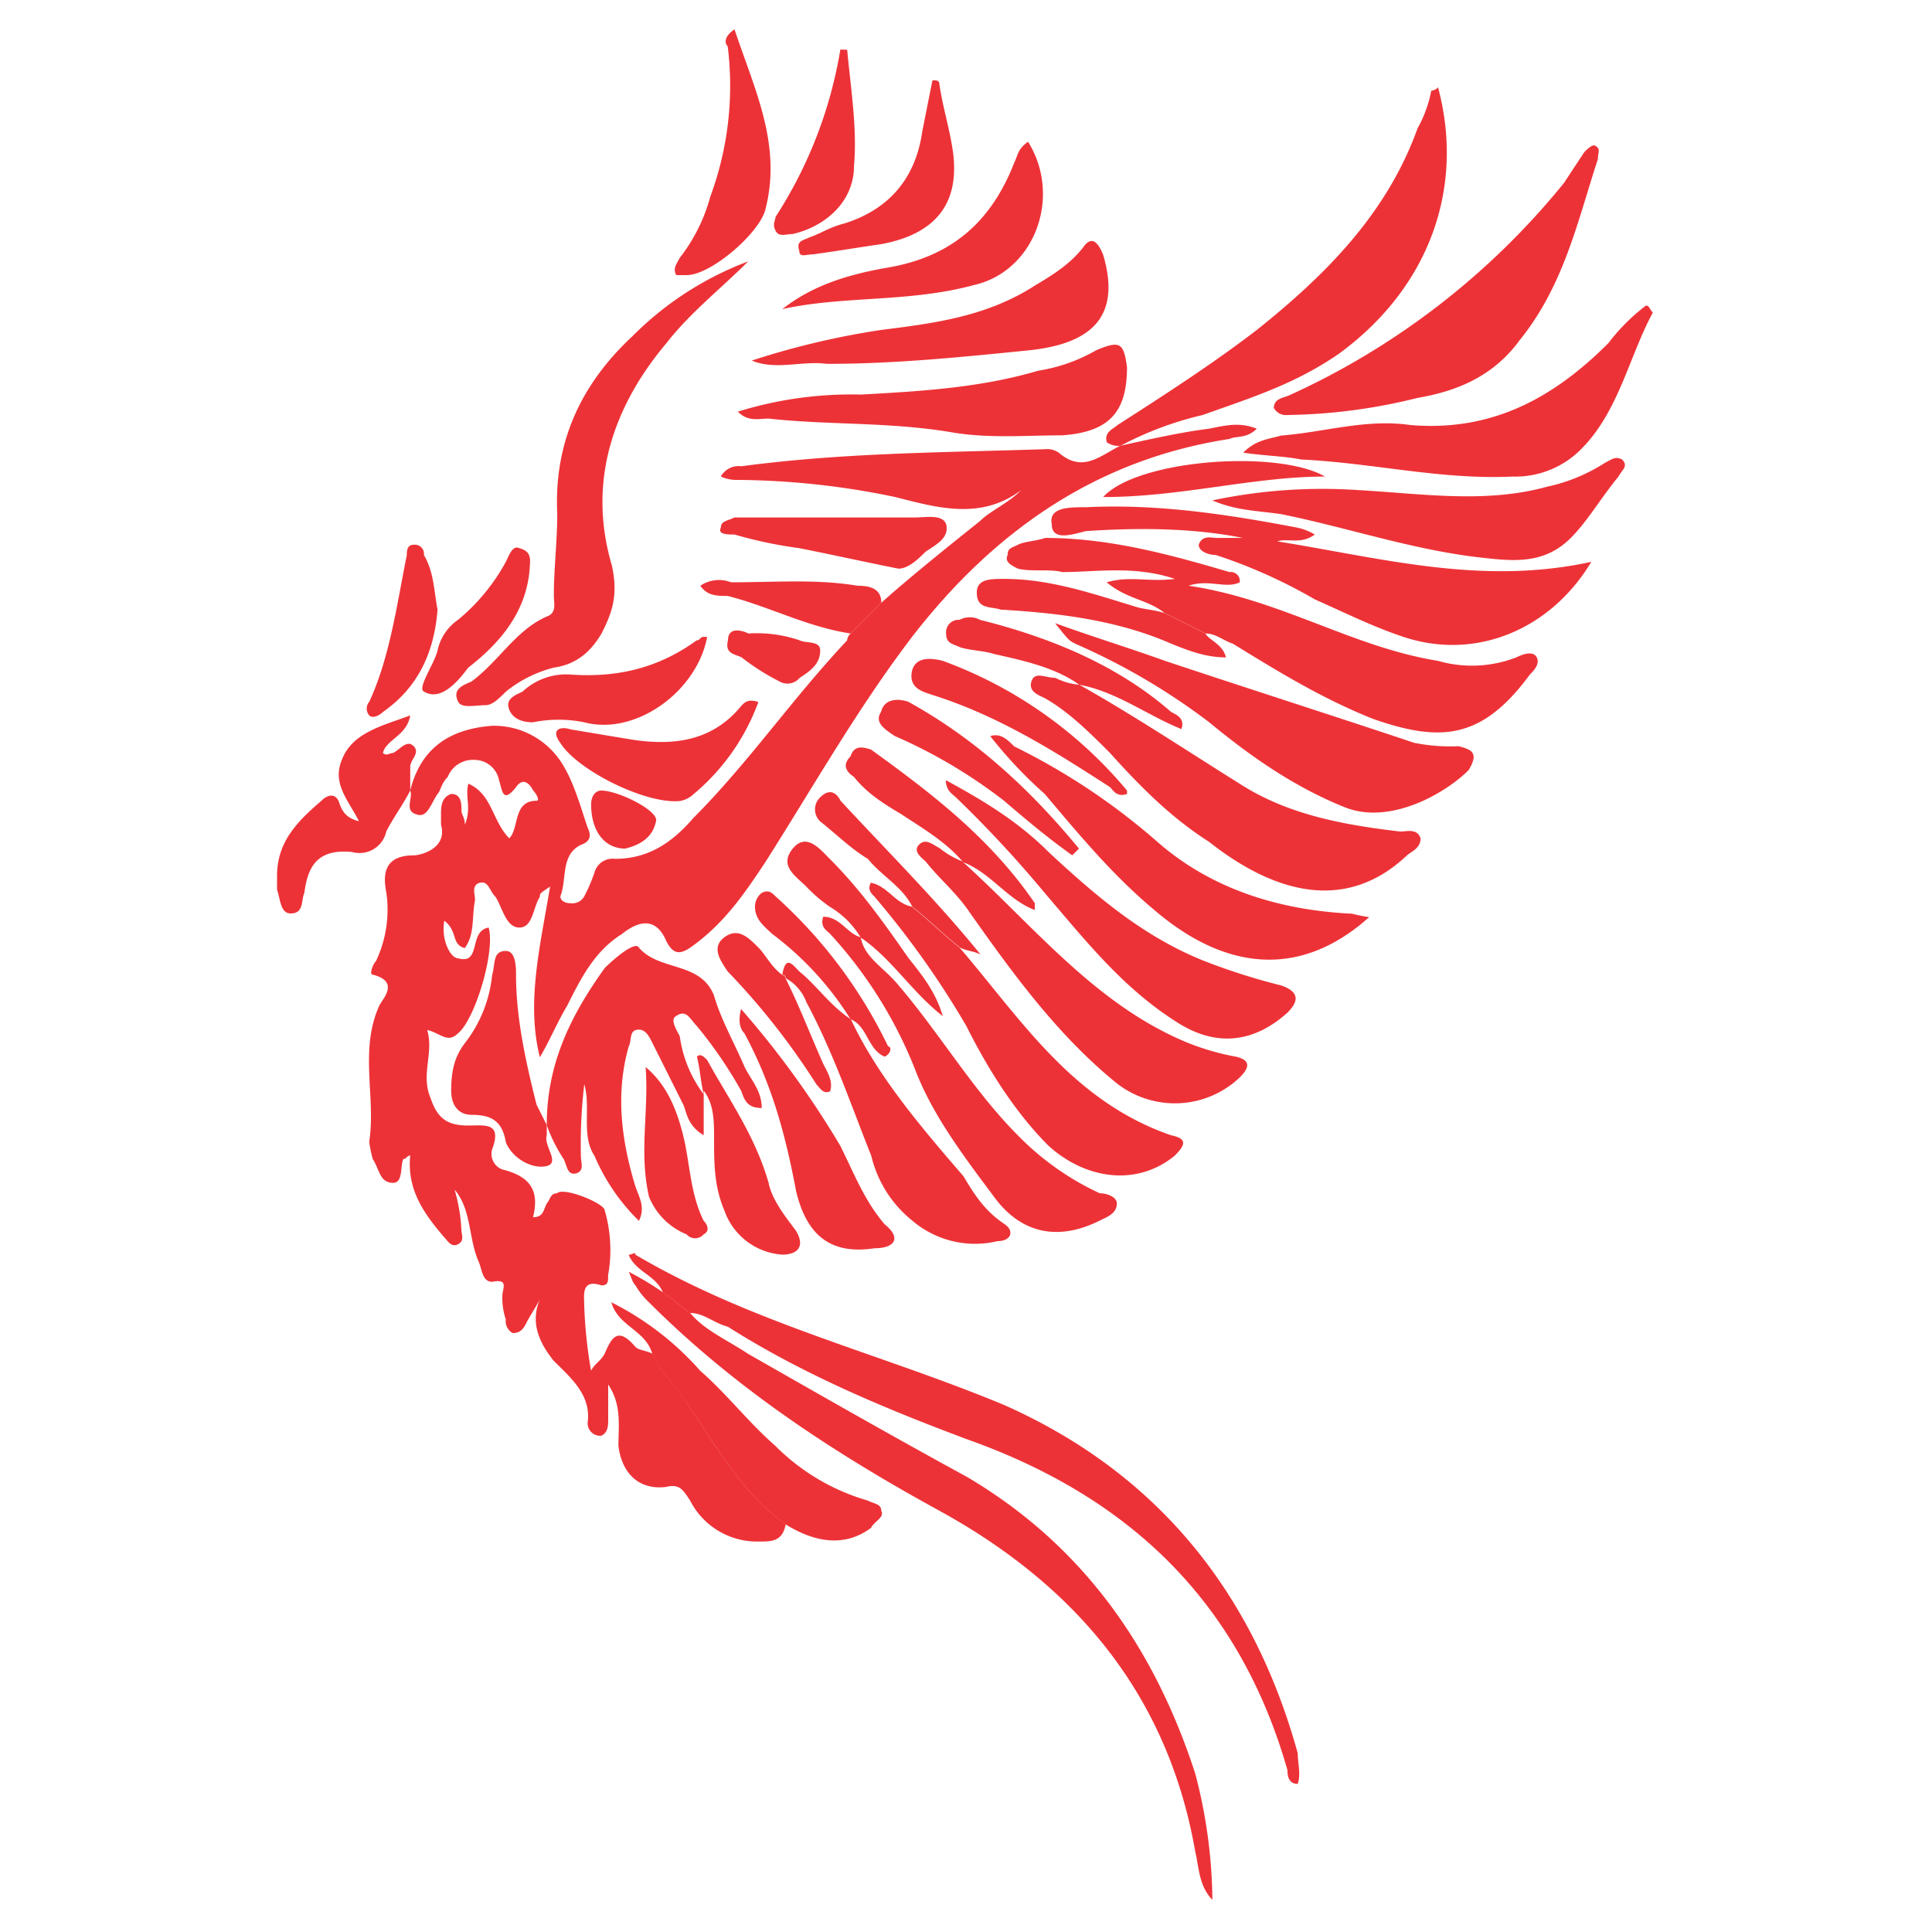
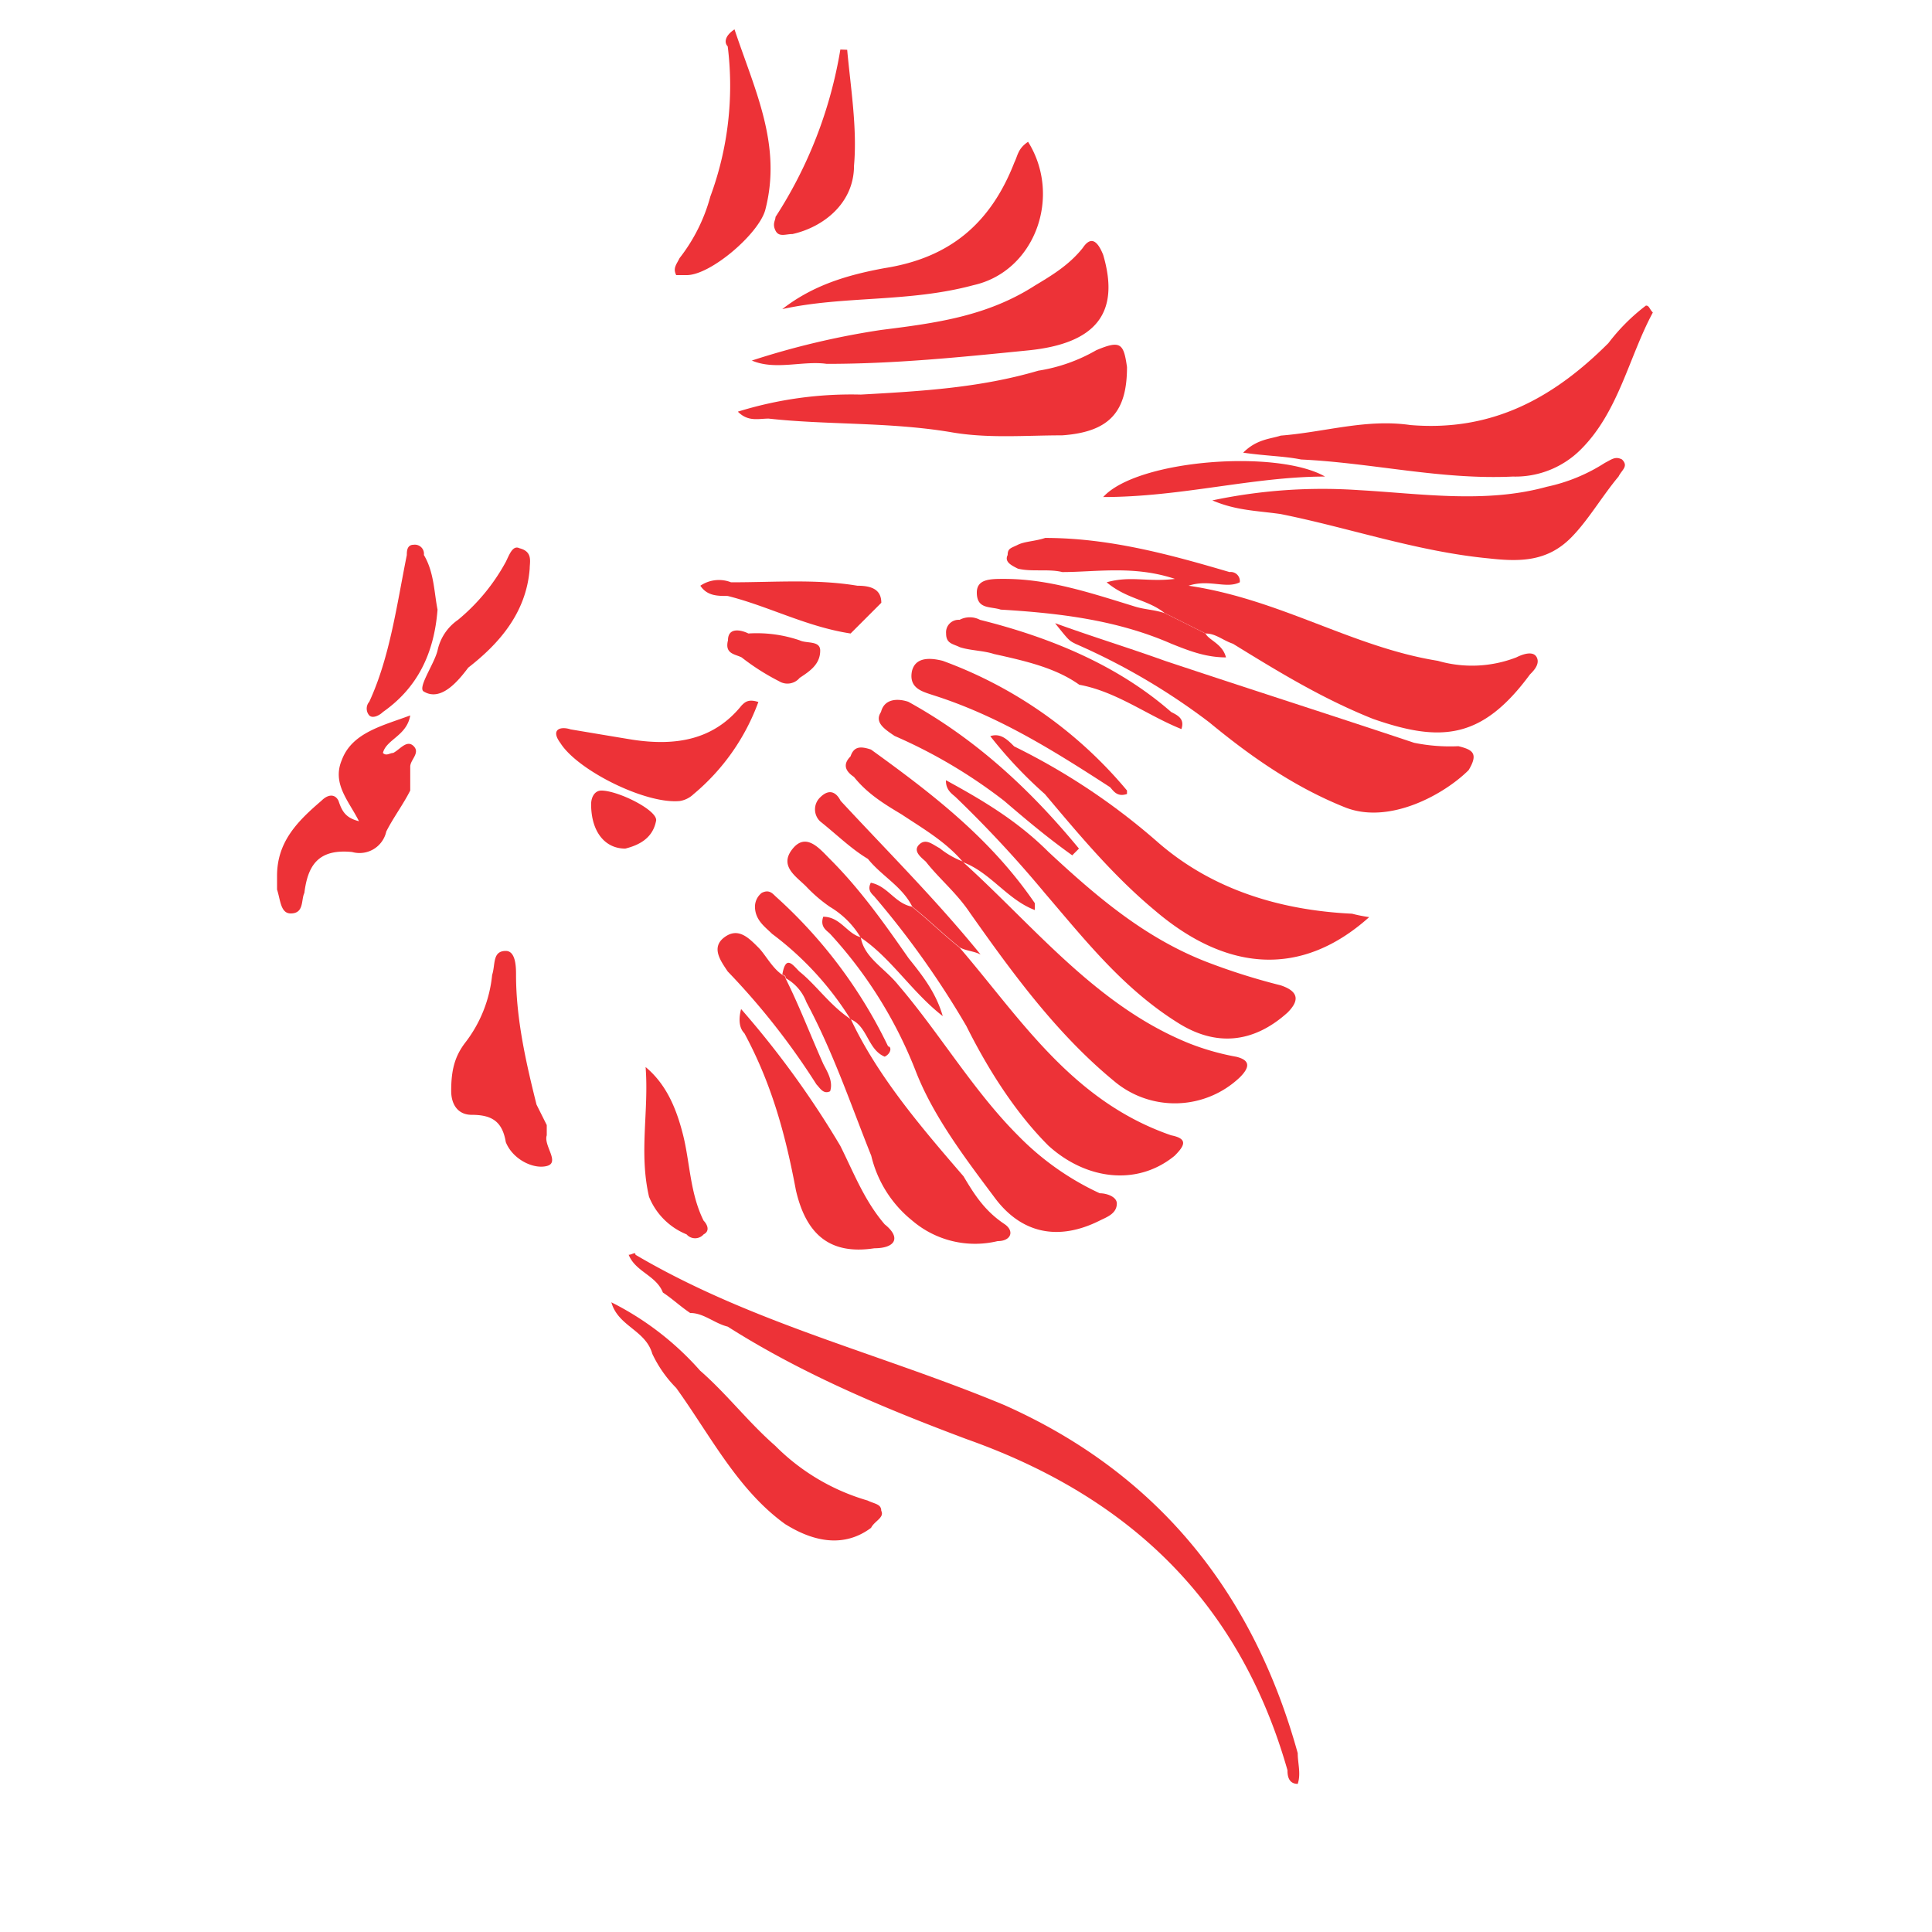
<svg xmlns="http://www.w3.org/2000/svg" id="Layer_1" data-name="Layer 1" width="300" height="300" viewBox="0 0 300 300">
  <defs>
    <style>.cls-1{fill:none;}.cls-2{fill:#ed3237;fill-rule:evenodd;}</style>
  </defs>
  <g id="Layer_1-2" data-name="Layer_1">
    <path class="cls-1" d="M-144.62,2.43h588.9V297.15h-588.9Z" />
    <g id="لوگو.eps">
-       <path class="cls-2" d="M122,236.72c-.53,2.65-2.12,2.65-4.24,2.65a11.67,11.67,0,0,1-10.6-6.36c-1.06-1.59-1.59-2.65-3.71-2.12-4.24.53-6.89-2.12-7.42-6.36,0-3.18.53-6.37-1.59-9.54v5.3c0,1.06,0,2.12-1.06,2.65a1.94,1.94,0,0,1-2.12-2.12c.53-4.24-2.65-6.89-5.3-9.54-2.12-2.65-3.71-5.83-2.12-9.54-.53,1.06-1.59,2.65-2.12,3.71S80.66,207,79.6,207a2.12,2.12,0,0,1-1.06-2.12,10.35,10.35,0,0,1-.53-3.71c0-1.07,1.06-2.66-1.59-2.13-1.59,0-1.59-2.12-2.12-3.18-1.59-3.71-1.06-8-3.71-11.13a26.6,26.6,0,0,1,1.06,6.36c0,.53.53,1.59-.53,2.12s-1.59-.53-2.12-1.06c-3.18-3.71-5.83-7.42-5.3-12.72-.53,0-.53.53-1.06.53-.53,1.06,0,3.71-1.59,3.71-2.12,0-2.12-2.12-3.18-3.71a22.58,22.58,0,0,1-.54-2.65c1.07-6.89-1.58-14.31,1.59-21.2.53-1.06,3.19-3.71-1.06-4.77-.53,0,0-1.59.53-2.12A18.65,18.65,0,0,0,60,138.66c-.53-2.65-.53-5.84,4.24-5.84,1.06,0,5.3-1.06,4.24-4.77v-1.59c0-1.06,0-2.65,1.59-3.18,1.59,0,1.59,1.59,1.59,2.65,0,.53.53,1.06.53,2.12,1.06-2.65,0-4.24.53-6.36,3.71,1.59,3.71,5.83,6.36,8.48,1.59-1.59.53-5.83,4.24-5.83.53,0,0-1.06-.53-1.59-.53-1.06-1.59-2.12-2.65-.53-2.12,2.65-2.12.53-2.65-1.06A3.87,3.87,0,0,0,73.76,118a4.2,4.2,0,0,0-4.24,2.65c-1.06,1.06-1.06,2.12-1.59,2.65-1.06,1.59-1.59,3.71-3.18,3.18-2.12-.53-.53-2.65-1.06-3.71,1.59-6.36,5.83-9.54,12.72-10.07A12.46,12.46,0,0,1,87.54,119c1.59,2.65,2.65,6.36,3.71,9.54.54,1.06.54,2.12-1.06,2.65-3.18,1.59-2.12,5.3-3.18,8,0,.53.53,1.06,1.59,1.06a2.12,2.12,0,0,0,2.12-1.06,25.84,25.84,0,0,0,1.59-3.71,2.91,2.91,0,0,1,3.18-2.12c5.3,0,9-2.65,12.19-6.36,8.48-8.48,15.37-18.55,23.86-27.56a1.64,1.64,0,0,1,.53-1.06l4.77-4.78c4.77-4.24,10.07-8.48,15.37-12.72,1.59-1.59,4.24-2.65,6.36-4.77-6.36,4.77-13.25,2.65-19.61,1.06a122.68,122.68,0,0,0-24.38-2.65,5.74,5.74,0,0,1-2.65-.53,3.17,3.17,0,0,1,3.18-1.59c15.9-2.12,31.27-2.12,47.17-2.65a3.14,3.14,0,0,1,2.12.54c3.71,3.18,6.36.53,9.54-1.07,4.77-1.06,9.54-2.12,13.79-2.65,2.65-.53,4.77-1.06,7.42,0-1.59,1.59-3.18,1.06-4.24,1.59-20.68,3.18-36.58,14.31-49.3,30.75-8.48,11.13-15.37,23.32-22.79,35-3.18,4.77-6.36,9.54-11.66,13.25-1.59,1.06-2.65,1.06-3.71-1.06-1.59-3.71-4.24-3.18-6.89-1.06-4.24,2.65-6.37,6.89-8.49,11.13-1.59,2.65-2.65,5.3-4.24,8-2.12-8.48,0-17,1.59-26.5-1.59,1.06-1.59,1.06-1.59,1.59-1.06,1.59-1.06,4.77-3.18,4.77s-2.65-3.18-3.71-4.77c-1.06-1.06-1.06-2.65-2.65-2.12-1.06.53-.53,1.59-.53,2.65-.53,2.65,0,5.3-1.59,7.42-2.12-.53-1.06-2.65-3.18-4.24-.53,3.18,1.06,5.83,2.12,5.83,3.71,1.06,1.59-4.24,4.77-4.77,1.06,3.71-2.12,14.31-4.77,16.43-1.59,1.59-2.65,0-4.77-.53,1.06,3.71-1.06,6.89.53,10.6,1.06,3.19,2.65,4.24,5.83,4.24,2.65,0,5.3-.53,3.71,3.72A2.57,2.57,0,0,0,78,181.59c4.24,1.06,5.83,3.18,4.77,7.42,1.59,0,1.59-1.06,2.12-2.12.53-.53.53-1.59,1.59-1.59,1.06-1.06,7.42,1.59,7.42,2.65A22,22,0,0,1,94.43,198c0,1.06,0,1.59-1.06,1.59-3.18-1.06-2.65,1.59-2.65,3.18a72.42,72.42,0,0,0,1.06,10.07c.53-1.06,1.59-1.59,2.12-2.65C95,207.56,96,206,98.67,209.15c.54.53,1.59.53,2.66,1.06a19,19,0,0,0,3.71,5.3c5.3,7.42,9.54,15.9,17,21.21Z" />
      <path class="cls-2" d="M180.84,95.19c-2.65-2.12-5.83-2.12-9-4.77,3.71-1.06,6.36,0,10.6-.53-6.36-2.12-12.19-1.06-17.49-1.06-2.12-.53-4.77,0-6.89-.53-1.06-.53-2.12-1.06-1.59-2.12,0-1.06.53-1.06,1.59-1.59s2.65-.53,4.24-1.06c10.07,0,19.61,2.65,28.62,5.3a1.41,1.41,0,0,1,1.59,1.59c-2.12,1.06-4.77-.53-7.95.53,14.31,2.12,25.44,9.54,38.7,11.66a19.07,19.07,0,0,0,12.19-.53c1.06-.53,2.65-1.06,3.18,0s-.53,2.12-1.06,2.65c-7.42,10.07-13.79,10.6-24.39,6.89-7.95-3.18-14.84-7.42-21.73-11.66-1.59-.53-2.65-1.59-4.24-1.59l-6.36-3.18ZM102.92,200.67c-1.06-2.65-4.24-3.18-5.3-5.83.53,0,1.06-.53,1.06,0,18,10.61,38.17,15.38,57.25,23.33,23.85,10.6,38.69,29.15,45.58,54.06,0,1.59.53,3.18,0,4.77-1.59,0-1.59-1.59-1.59-2.12-7.42-26-24.38-42.4-49.82-51.41C137.38,218.7,124.65,213.4,113,206c-2.12-.53-3.71-2.12-5.83-2.12-1.59-1.07-2.65-2.12-4.24-3.18Z" />
-       <path class="cls-2" d="M102.92,200.67c1.59,1.07,2.65,2.12,4.24,3.18,2.12,2.66,5.83,4.25,9,6.37,11.14,6.36,22.27,12.72,33.93,19.08,18,10.6,29.15,26.5,35.51,46.12A79.56,79.56,0,0,1,188.26,295c-2.12-2.12-2.12-5.3-2.65-7.42-4.24-24.39-18.55-41.35-39.75-53-16.44-9-31.81-19.08-45.06-32.33a11.56,11.56,0,0,1-2.12-2.65c-.53-.53-.53-1.06-1.06-2.12a46.61,46.61,0,0,1,5.3,3.18ZM204.16,83c-2.12,1.59-4.24.53-5.83,1.06,16.44,2.65,31.81,6.89,48.77,3.18-6.36,10.6-18,15.37-29.16,11.66-4.77-1.59-9-3.71-13.78-5.83a80.09,80.09,0,0,0-15.37-6.89c-1.06,0-2.65-.53-2.65-1.59.53-1.59,2.12-1.06,2.65-1.06H193c-7.95-1.59-16.43-1.59-24.38-1.06-2.12.53-5.3,1.59-5.3-1.06-.53-2.65,2.65-2.65,5.3-2.65,11.13-.53,21.73,1.06,32.86,3.18A9,9,0,0,1,204.16,83ZM174,69.22a3.19,3.19,0,0,1-2.12-.53c-.53-1.59,1.06-2.12,1.59-2.65,7.42-4.77,14.84-9.54,21.73-14.84,10.61-8.48,20.15-18,24.92-31.28a19,19,0,0,0,2.12-5.83,1.64,1.64,0,0,0,1.06-.53c4.24,15.9-1.59,31.28-15.37,41.35-6.89,4.77-13.79,6.89-21.21,9.54A52.41,52.41,0,0,0,174,69.22Z" />
-       <path class="cls-2" d="M197.8,63.39c0-1.59,1.59-1.59,2.65-2.12A117.43,117.43,0,0,0,242.86,28.4L246,23.63c.53-.53,1.06-1.06,1.59-1.06,1.06.53.53,1.06.53,2.12C245,34.23,242.86,44.3,236,52.79c-4.24,5.83-10.07,8-15.9,9a87.63,87.63,0,0,1-20.15,2.65,2.12,2.12,0,0,1-2.12-1.06Zm-30.21,42.93c8.48,4.78,16.43,10.08,24.91,15.38,7.42,4.77,15.9,6.36,24.91,7.42,1.06,0,2.65-.53,3.18,1.06,0,1.59-1.59,2.12-2.12,2.65-9.54,9-20.67,5.83-30.74-2.12-5.83-3.71-10.6-8.48-15.37-13.79-3.18-3.18-6.36-6.36-10.07-8.48-1.06-.53-2.65-1.06-2.12-2.65s2.12-.53,3.71-.53a9.83,9.83,0,0,0,3.71,1.06ZM84.9,174.7c0-9.54,3.71-17,9-24.38,1.59-1.59,4.77-4.24,5.3-3.18,3.18,3.71,9.54,2.12,11.66,7.42,1.06,3.71,3.18,7.42,4.77,11.13,1.06,2.12,2.65,3.71,2.65,6.36-2.12,0-2.65-1.06-3.18-2.65a67.5,67.5,0,0,0-6.89-10.07c-1.06-1.06-1.59-2.65-3.18-1.59-1.06.53,0,2.12.53,3.18a19.24,19.24,0,0,0,3.71,9v6.36c-2.65-1.59-2.65-3.71-3.18-4.77L101.33,162c-.53-1.06-1.06-2.12-2.12-2.12-1.59,0-1.06,1.59-1.59,2.65-2.12,7.42-1.06,14.84,1.06,21.74.53,1.58,1.59,3.18.53,5.3a31.11,31.11,0,0,1-6.89-10.08c-2.12-3.18-.53-7.42-1.59-11.13a78.27,78.27,0,0,0-.53,11.13c0,1.07.53,2.12-.53,2.65-1.59.54-1.59-1.06-2.12-2.12a24.53,24.53,0,0,1-2.65-5.3ZM116.17,40.6c-4.24,4.23-9,7.95-12.72,12.72C95,63.39,91.26,75.05,95,87.77c1.06,4.77,0,7.42-1.59,10.6-1.59,2.65-3.71,4.77-7.42,5.3a19.58,19.58,0,0,0-7.42,3.71c-1.06,1.07-2.12,2.12-3.18,2.12-1.59,0-3.71.54-4.24-.53-1.06-2.12,1.06-2.65,2.12-3.18,4.24-3.18,6.89-8,11.66-10.07C86.49,95.19,86,93.6,86,92.54c0-4.24.53-8.48.53-12.72C86,68.69,90.2,59.68,98.15,52.26a50.3,50.3,0,0,1,18-11.66h0Z" />
      <path class="cls-2" d="M163.88,96.78c5.83,2.12,11.13,3.72,17,5.83,12.72,4.24,26,8.49,38.7,12.73a28,28,0,0,0,6.89.53c2.12.53,3.18,1.06,1.58,3.71-3.71,3.71-12.19,8.48-19.08,5.83-8-3.18-14.84-8-21.2-13.25A101,101,0,0,0,167.06,100c-1.07-.53-1.07-.53-3.19-3.18Zm92.76-48.23c-3.71,6.89-5.3,15.37-11.13,21.2A14.36,14.36,0,0,1,234.91,74c-11.14.53-21.74-2.12-32.87-2.65-2.65-.53-5.3-.53-9-1.06,2.12-2.12,4.24-2.12,5.83-2.65C205.75,67.1,212.12,65,219,66c12.73,1.06,22.27-4.24,30.75-12.72a30.37,30.37,0,0,1,5.83-5.83c.53,0,.53.53,1.06,1.06ZM149,147.14c9.54,11.13,17.49,23.85,32.86,29.15,2.65.53,2.12,1.59.53,3.18-5.83,4.77-13.78,3.72-19.61-1.59-5.3-5.3-9.54-12.19-12.72-18.55a137.93,137.93,0,0,0-14.31-20.14c-.53-.53-1.06-1.06-.53-2.12,2.65.53,3.71,3.18,6.36,3.71,2.65,2.12,4.77,4.24,7.42,6.36Z" />
      <path class="cls-2" d="M149.57,133.89c11.13,10.07,20.67,22.26,35,28.09A39,39,0,0,0,192,164.1c2.12.53,2.12,1.59.53,3.18a14.63,14.63,0,0,1-19.61.53c-9-7.42-15.9-17-22.26-26-2.12-3.18-4.77-5.3-6.89-8-.53-.53-2.12-1.59-1.06-2.65s2.12,0,3.18.53a13.28,13.28,0,0,0,3.71,2.12Zm63.08,8.48c-10.61,9.54-22.27,8.48-33.4-1.06-6.36-5.3-11.66-11.66-17-18a68.34,68.34,0,0,1-8.48-9c1.59-.53,2.65.53,3.71,1.59a101.87,101.87,0,0,1,22.26,14.84c8.48,7.42,19.09,10.61,30.21,11.14a23.21,23.21,0,0,0,2.66.53ZM188.26,77.7a82.66,82.66,0,0,1,22.79-1.59c9.54.53,19.62,2.12,29.16-.53a27,27,0,0,0,9-3.71c1.06-.53,1.59-1.06,2.65-.53,1.06,1.06,0,1.59-.53,2.65-2.65,3.18-4.77,6.89-7.42,9.54-3.71,3.71-7.95,3.71-12.72,3.18-11.13-1.06-21.74-4.77-32.34-6.89-3.71-.53-6.89-.53-10.6-2.12Z" />
      <path class="cls-2" d="M146.92,121.17c5.83,3.18,11.13,6.36,15.9,11.13,7.42,6.89,14.84,13.25,24.38,17A98.9,98.9,0,0,0,198.86,153c3.18,1.06,2.65,2.65,1.06,4.24-5.3,4.77-11.13,5.3-17,1.59-8.48-5.3-14.31-12.72-20.67-20.14a182.65,182.65,0,0,0-13.78-14.84c-.53-.53-1.59-1.06-1.59-2.65Zm-13.26,24.38c.54,3.18,3.72,4.77,5.84,7.42,6.36,7.42,11.66,16.43,18.55,23.32a42.76,42.76,0,0,0,12.72,9c1.06,0,2.65.53,2.65,1.59,0,1.59-1.59,2.12-2.65,2.65-6.36,3.19-12.19,2.12-16.43-3.71-4.77-6.36-9.54-12.72-12.19-19.61A68,68,0,0,0,128.89,145c-.53-.53-1.59-1.06-1.06-2.65,2.65,0,3.71,2.65,5.83,3.18ZM114.58,63.92a59.39,59.39,0,0,1,19.09-2.65c9.54-.53,18.55-1.06,27.56-3.71a26.09,26.09,0,0,0,9-3.18C174,52.79,174.48,53.31,175,57c0,6.89-2.65,10.07-10.07,10.6-5.83,0-11.66.53-17.49-.53C137.91,65.51,128.37,66,119.36,65c-1.59,0-3.18.53-4.77-1.06Zm6.89,87.46c.53-3.18,1.59-1.59,2.65-.53,2.65,2.12,4.77,5.3,8,7.42,4.23,9,11.13,17,17.49,24.38,1.59,2.65,3.18,5.3,6.36,7.42,1.59,1.06,1.06,2.65-1.06,2.65a15,15,0,0,1-13.25-3.18,18.35,18.35,0,0,1-6.37-10.07c-3.18-7.95-5.83-15.9-10.07-23.85a7.13,7.13,0,0,0-3.18-3.71.52.52,0,0,0-.53-.53ZM116.7,56a124.35,124.35,0,0,1,20.15-4.77c8.48-1.06,16.43-2.12,23.85-6.89,2.65-1.59,5.3-3.18,7.42-5.83,1.06-1.59,2.12-1.59,3.18,1.06,2.65,9-1.06,13.78-11.66,14.84S139,56.5,128.37,56.5c-3.72-.53-8,1.06-11.66-.53ZM122,236.72c-7.42-5.3-11.66-13.78-17-21.2a19,19,0,0,1-3.71-5.3c-1.06-3.72-5.3-4.24-6.36-8a45.63,45.63,0,0,1,13.78,10.61c4.24,3.71,7.42,7.95,11.66,11.66A33.28,33.28,0,0,0,134.72,233c1.07.53,2.12.53,2.12,1.59.54,1.06-1.06,1.59-1.58,2.65-4.25,3.18-9,2.12-13.26-.53Zm-6.89-80a143.26,143.26,0,0,1,15.37,21.2c2.12,4.24,3.72,8.48,6.89,12.19,2.65,2.12,1.59,3.72-1.59,3.72-6.89,1.06-10.6-2.12-12.19-9-1.59-8.48-3.71-16.43-8-24.38-.53-.53-1.06-1.59-.53-3.71Z" />
      <path class="cls-2" d="M121.47,48c4.78-3.72,10.08-5.3,15.91-6.37,10.07-1.59,16.43-6.89,20.14-16.43.53-1.06.53-2.12,2.12-3.18,5.3,8.48,1.06,20.14-8.48,22.26C141.09,47,131,45.89,121.47,48ZM63.7,122.75c-1.06,2.12-2.65,4.24-3.72,6.37a4.25,4.25,0,0,1-5.3,3.18c-5.3-.53-6.89,2.12-7.42,6.36-.53,1.06,0,3.18-2.12,3.18-1.59,0-1.59-2.12-2.12-3.71V136c0-5.3,3.18-8.48,6.89-11.66,1.06-1.06,2.12-1.06,2.65,0,.53,1.59,1.07,2.65,3.18,3.18-1.59-3.18-4.23-5.83-2.65-9.54,1.59-4.24,6.37-5.3,10.61-6.89-.53,3.18-3.72,3.71-4.24,5.83.53.53,1.06,0,1.59,0,1.06-.53,2.12-2.12,3.18-1.06s-.53,2.12-.53,3.18v3.71ZM84.9,174.7v1.59c-.53,1.59,2.12,4.24,0,4.77s-5.3-1.06-6.36-3.71c-.53-3.18-2.12-4.24-5.3-4.24-2.12,0-3.18-1.59-3.18-3.71,0-3.18.53-5.3,2.12-7.42a20.46,20.46,0,0,0,4.24-10.6c.53-1.59,0-3.72,2.12-3.72,1.59,0,1.59,2.65,1.59,3.72,0,6.89,1.59,13.78,3.18,20.14l1.59,3.18ZM114.05,4.55c3.18,9.54,7.42,18,4.77,28.09-1.06,3.72-8.48,10.08-12.19,10.08H105c-.53-1.07,0-1.59.53-2.65a26.87,26.87,0,0,0,4.77-9.55A49.59,49.59,0,0,0,113,7.2c-.53-.53-.53-1.59,1.07-2.65ZM117.76,109a33.66,33.66,0,0,1-10.07,14.32,4,4,0,0,1-2.12,1.06c-5.3.53-15.9-4.77-18.55-9-1.59-2.12,0-2.65,1.59-2.12,3.18.53,6.36,1.07,9.54,1.59,6.89,1.06,12.72,0,17-5.3.53-.53,1.06-1.06,2.65-.53Z" />
-       <path class="cls-2" d="M109.81,98.9c-1.59,8.49-11.13,15.38-19.08,13.26a20.07,20.07,0,0,0-8,0c-1.59,0-3.18-.53-3.71-2.12s1.06-2.12,2.12-2.65a9.92,9.92,0,0,1,7.42-2.65c7.42.53,13.78-1.07,19.61-5.3.53,0,.53-.54,1.06-.54Zm-.53,71c-.53-2.12-.53-3.71-1.06-5.83.53-.53,1.06,0,1.59.53,3.18,5.83,7.42,11.66,9.54,19.08.53,2.65,2.65,5.3,4.24,7.42,1.59,2.66,0,3.72-2.12,3.72a10.26,10.26,0,0,1-9-6.89c-1.59-3.72-1.59-7.42-1.59-11.14,0-2.65,0-5.3-1.59-7.42v.53ZM145.86,13c.53,3.71,1.59,6.89,2.12,10.6q1.59,11.94-11.13,14.31c-3.72.54-6.89,1.07-10.61,1.59-1.06,0-2.12.53-2.12-.53-.53-1.59.53-1.59,1.59-2.12,1.59-.53,3.18-1.59,5.3-2.12,6.89-2.12,11.14-6.89,12.2-14.31q.79-4,1.58-7.95c.54,0,1.07,0,1.07.53ZM139.5,88.3c-5.3-1.06-10.07-2.12-15.38-3.18A68.43,68.43,0,0,1,114.05,83c-1.06,0-2.65,0-2.12-1.06,0-1.06,1.06-1.06,2.12-1.59h28.1c1.59,0,4.24-.53,4.77,1.06.53,2.12-1.59,3.18-3.18,4.24-1.06,1.06-2.65,2.65-4.24,2.65Z" />
      <path class="cls-2" d="M131.55,7.73c.53,5.83,1.58,12.19,1.06,18,0,5.84-4.77,9.54-9.54,10.61-1.07,0-2.12.53-2.65-.53s0-1.59,0-2.12a68.13,68.13,0,0,0,10.07-26ZM175,123.29c-1.59.53-2.12-.54-2.65-1.07-9-5.83-17.49-11.13-27.56-14.31-1.59-.53-3.71-1.06-3.18-3.71.53-2.12,2.65-2.12,4.77-1.59A67.38,67.38,0,0,1,175,122.75Zm-25.44,10.6c-2.65-3.18-6.36-5.3-9.54-7.42-2.65-1.59-5.3-3.18-7.42-5.83-1.59-1.07-1.59-2.12-.53-3.19.53-1.59,1.58-1.59,3.18-1.06,9.54,6.89,18.55,13.79,25.44,23.86v1.06c-4.24-1.59-6.89-5.83-11.13-7.42Zm31.27-38.7,6.36,3.18c.53,1.06,2.65,1.59,3.18,3.71-3.18,0-5.83-1.06-8.48-2.12-8.48-3.71-17.49-4.76-26.5-5.3-1.59-.53-3.71,0-3.71-2.65,0-2.12,2.12-2.12,4.24-2.12,6.89,0,13.25,2.12,20.14,4.24,1.59.53,3.18.53,4.77,1.07Zm-13.25,11.13c-3.71-2.65-8.48-3.71-13.25-4.77-1.59-.53-3.71-.53-5.3-1.06-1.06-.53-2.12-.53-2.12-2.12A1.94,1.94,0,0,1,149,96.25a3.38,3.38,0,0,1,3.18,0c10.6,2.65,21.2,6.89,29.68,14.31,1.06.54,2.12,1.07,1.59,2.65-5.3-2.12-10.07-5.83-15.9-6.89Zm-1.06,26.51c-3.71-2.65-6.89-5.3-10.6-8.48a79.48,79.48,0,0,0-17-10.07c-1.59-1.07-3.18-2.12-2.12-3.72.53-2.12,2.65-2.12,4.24-1.59,10.6,5.84,19.08,13.79,26.5,22.8l-1.06,1.06ZM67.94,94.66c-.53,6.89-3.18,12.19-8.48,15.9-.53.53-1.59,1.06-2.12.53a1.61,1.61,0,0,1,0-2.12c3.18-6.89,4.24-14.84,5.83-22.79,0-.53,0-1.59,1.06-1.59a1.41,1.41,0,0,1,1.59,1.59c1.59,2.65,1.59,5.83,2.12,8.48ZM82.25,88.3c-.53,6.89-4.77,11.66-9.54,15.37-1.59,2.12-4.24,5.3-6.89,3.72-1.06-.54,1.59-4.24,2.12-6.37a7.72,7.72,0,0,1,3.18-4.77,30.71,30.71,0,0,0,7.42-9c.53-1.06,1.06-2.65,2.12-2.12,2.12.53,1.59,2.12,1.59,3.18Zm18,77.39c3.18,2.65,4.77,6.36,5.83,10.6s1.06,9,3.18,13.26c.53.53,1.06,1.58,0,2.12a1.75,1.75,0,0,1-2.65,0,10.55,10.55,0,0,1-5.83-5.84c-1.59-6.89,0-13.25-.53-20.14ZM136.85,93.6l-4.77,4.77c-6.89-1.06-12.73-4.24-19.09-5.83-1.59,0-3.18,0-4.24-1.59a5.15,5.15,0,0,1,4.77-.53c6.89,0,13.25-.53,19.61.53,2.12,0,3.72.53,3.72,2.65Zm-3.19,52a13.68,13.68,0,0,0-4.77-4.77,23.05,23.05,0,0,1-3.71-3.18c-1.59-1.59-4.24-3.18-2.12-5.83s4.24,0,5.83,1.59c4.77,4.77,8.49,10.07,12.19,15.37,2.12,2.65,4.24,5.3,5.31,9-4.78-3.71-8-9-12.73-12.19Zm-12.19,5.83a.52.52,0,0,1,.53.53c2.12,4.24,3.72,8.48,5.84,13.25.53,1.06,1.59,2.65,1.06,4.24-1.06.53-1.59-.53-2.12-1.06A110.77,110.77,0,0,0,113,150.85c-1.06-1.59-2.65-3.71-.53-5.3s3.72,0,5.3,1.59c1.07,1.06,2.12,3.18,3.72,4.24ZM205.75,74c-11.13,0-22.26,3.18-34.45,3.18C176.6,71.34,198.33,69.75,205.75,74Zm-73.67,84.28A48.71,48.71,0,0,0,119.88,145c-1.06-1.06-2.65-2.12-2.65-4.24a2.75,2.75,0,0,1,1.06-2.12c1.07-.53,1.59,0,2.12.53a74.82,74.82,0,0,1,17.5,23.32c.53,0,.53,1.06-.53,1.59C134.73,163,134.73,159.33,132.08,158.27Zm17-11.13c-2.65-2.12-4.77-4.24-7.42-6.36-1.59-3.18-4.77-4.77-6.89-7.42-2.65-1.59-4.77-3.72-7.42-5.83a2.57,2.57,0,0,1,0-3.72c1.59-1.59,2.65-.53,3.18.53,7.42,8,14.84,15.38,21.73,23.86-1.06-.53-2.12-.53-3.18-1.06ZM116.17,98.37a20.6,20.6,0,0,1,8,1.06c1.07.53,3.19,0,3.19,1.59,0,2.12-1.59,3.19-3.19,4.24a2.47,2.47,0,0,1-3.18.53,35.65,35.65,0,0,1-5.83-3.71c-1.06-.53-2.65-.53-2.12-2.65,0-2.12,2.12-1.59,3.18-1.06Zm-19.08,33.4c-3.18,0-5.3-2.65-5.3-6.89,0-1.06.53-2.12,1.59-2.12,2.65,0,9,3.18,8.48,4.77C101.33,130.18,99.21,131.24,97.09,131.77Z" />
    </g>
  </g>
</svg>